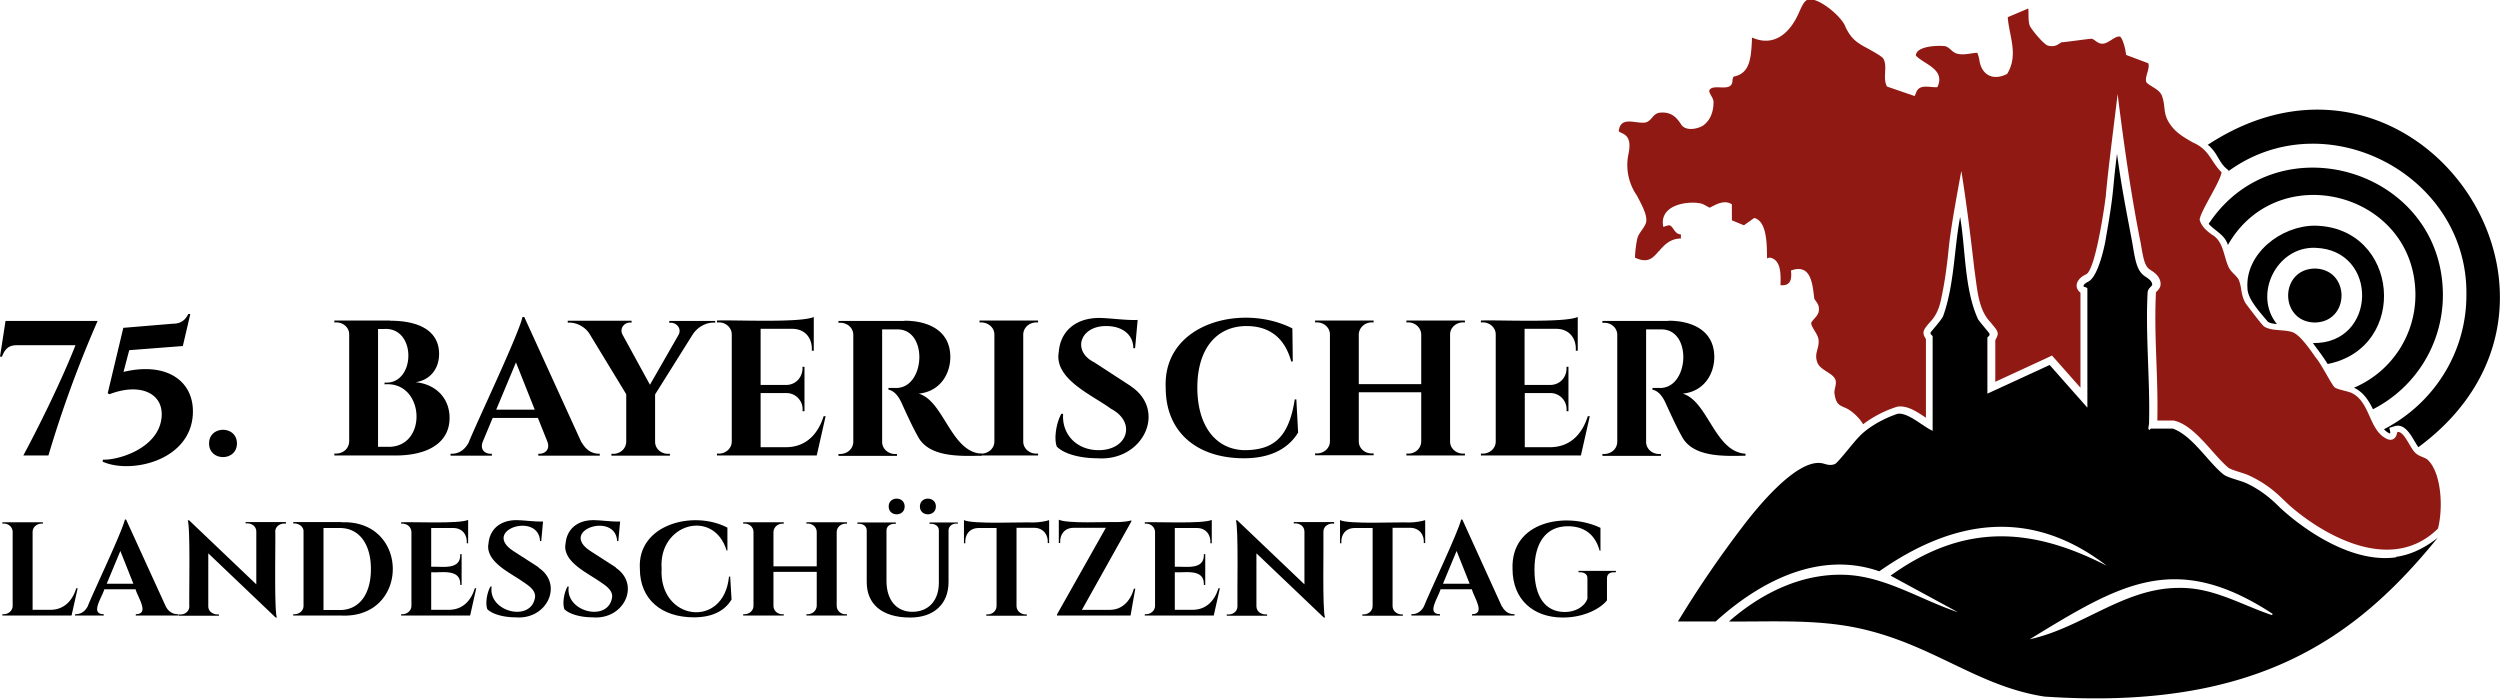
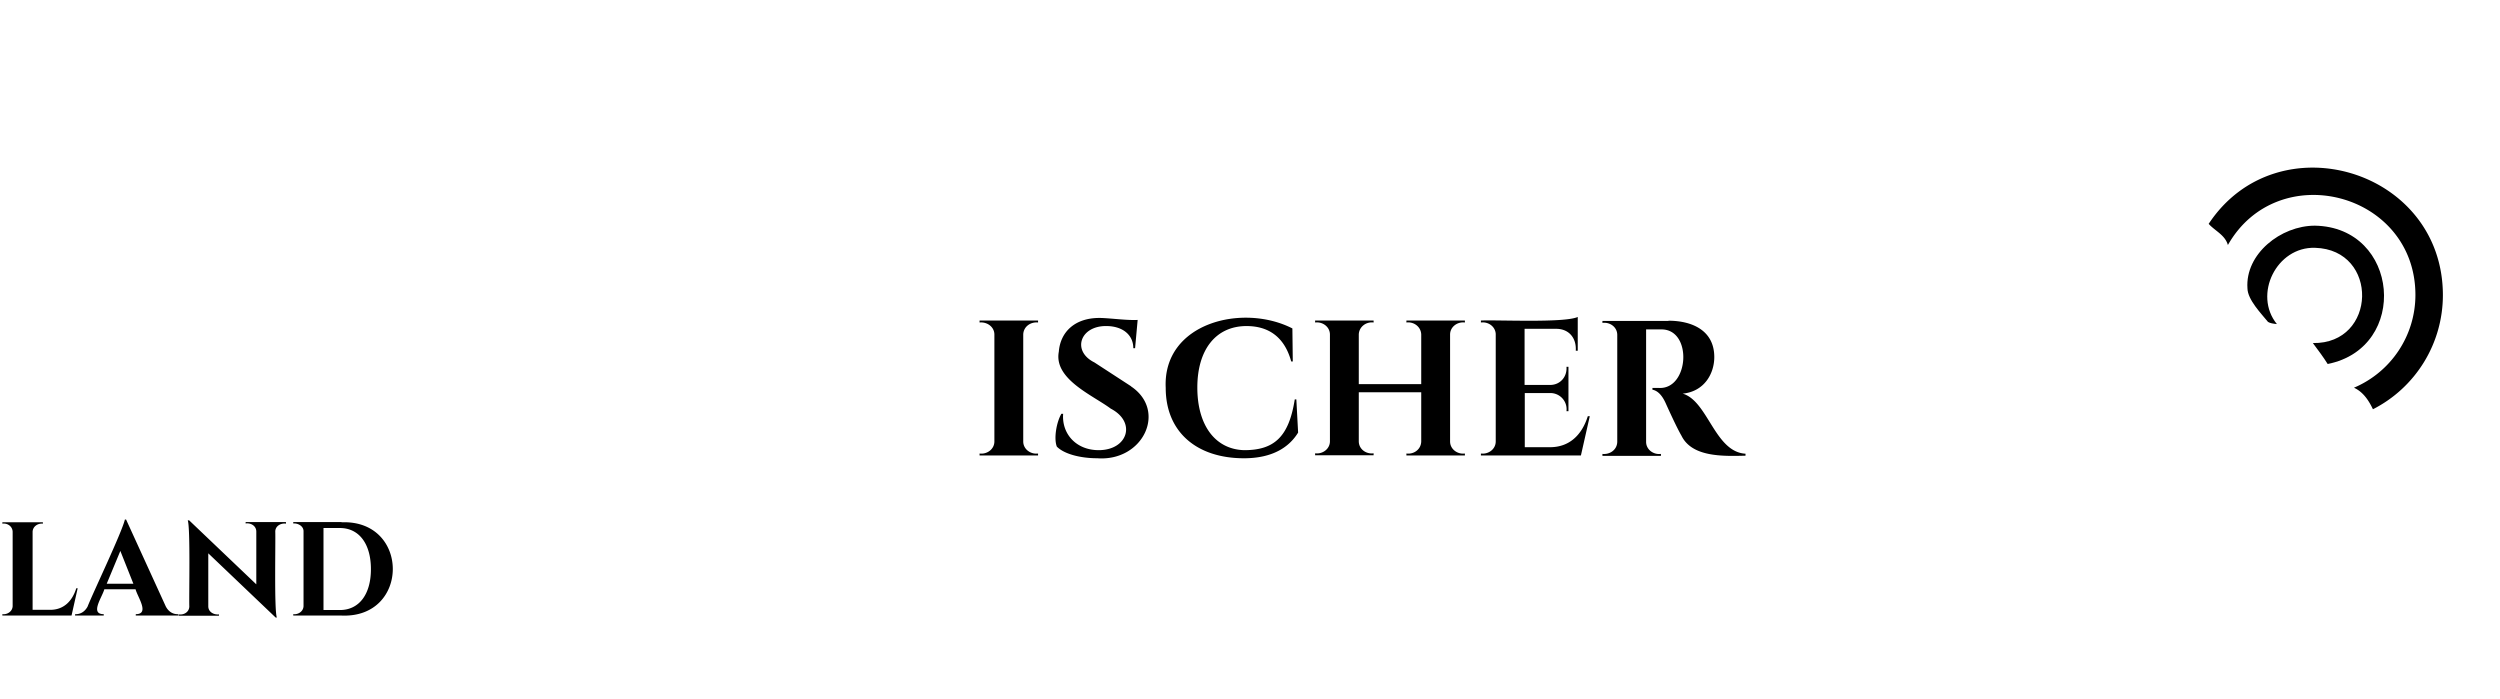
<svg xmlns="http://www.w3.org/2000/svg" viewBox="0 0 126.51 35.36">
  <g>
-     <path d="M.28 16.24h4.66a58.15 58.15 0 0 0-2.49 6.81H1.18c.88-1.64 1.98-3.9 2.64-5.58H.83c-.39 0-.59.2-.73.58H0l.28-1.81Zm8.98 1.27-2.72.21-.29 1.1c2.16-.52 3.58.44 3.51 2.12-.11 2.39-3.16 3.06-4.57 2.42l.02-.1c.83.03 2.87-.61 2.97-2.19.08-1.19-1.12-1.71-2.64-1.12l-.09-.05.79-3.31 2.52-.21c.41 0 .62-.2.77-.49h.1l-.38 1.63Zm1.32 4.93c0-.92 1.41-.92 1.41 0s-1.41.92-1.41 0Zm9.16-6.21c1.42 0 2.47.48 2.48 1.67 0 .89-.59 1.37-1.2 1.44.99.09 1.73.77 1.73 1.81 0 1.25-1.09 1.9-2.74 1.9h-3.09v-.1c.38.04.74-.21.75-.61v-5.42c0-.39-.37-.65-.75-.6v-.1h2.82Zm-.16 6.38c2.09.1 1.94-3.34-.12-3.16v-.09c1.59.12 1.64-2.85-.05-2.71h-.28v5.96h.45Zm9.86-.22c.24.43.57.58.91.57v.1h-3.11v-.1c.29.03.62-.18.46-.61l-.48-1.2h-2.29l-.5 1.2c-.17.44.16.64.46.61v.1H22.8v-.1c.33.02.67-.12.91-.55.38-.97 2.52-5.44 2.73-6.37h.09l2.9 6.36Zm-2.38-1.66-.95-2.39-1 2.39h1.95Zm9.13-4.5v.1c-.45-.04-.89.23-1.12.57l-1.92 3.06v2.39c0 .4.37.66.75.61v.1h-2.96v-.1c.38.05.74-.21.75-.61v-2.4l-1.86-3.06c-.21-.34-.67-.6-1.1-.56v-.1h3.23v.1c-.33-.06-.63.26-.46.6l1.39 2.54 1.45-2.53c.18-.34-.15-.66-.47-.6v-.1h2.32Zm5.14 6.82h-5.05v-.1c.38.05.75-.22.75-.61V16.9c-.02-.38-.38-.63-.75-.58v-.1c.81-.04 4.22.13 4.9-.18v1.71h-.1c.04-.62-.32-1.09-.95-1.11h-1.64v2.84h1.29c.51 0 .86-.42.83-.92h.1v2.25h-.1a.82.82 0 0 0-.81-.92h-1.31v2.74h1.28c.97 0 1.61-.61 1.91-1.57h.1l-.45 1.99Zm4.44-6.82c1.18 0 2.32.48 2.32 1.84 0 .82-.49 1.74-1.6 1.85 1.28.37 1.62 2.95 3.18 3.04v.1c-1.17.03-2.71.07-3.24-1.01-.24-.41-.68-1.38-.81-1.67-.19-.41-.41-.61-.66-.66v-.09h.3c1.57.12 1.75-3.01.12-2.96h-.74v5.69c0 .39.37.66.75.61v.1h-2.96v-.1c.38.04.74-.21.75-.61v-5.41c0-.4-.37-.66-.75-.61v-.1h3.34Z" class="cls-2" />
    <path d="M52.53 23.05h-2.96v-.1c.38.05.75-.22.75-.61v-5.41c0-.39-.37-.65-.75-.61v-.1h2.96v.1c-.38-.04-.74.21-.75.61v5.41c0 .39.37.66.75.61v.1Zm4.7-3.5c1.84 1.23.62 3.81-1.7 3.64-.87 0-1.69-.22-2.05-.59-.16-.41-.02-1.23.23-1.66h.09c-.08 1.02.67 1.86 1.84 1.84 1.45-.03 1.86-1.43.57-2.1-.91-.68-2.89-1.49-2.63-2.88.08-1.01.82-1.71 2.05-1.71.48 0 1.37.13 1.94.1l-.13 1.43h-.09c0-.68-.55-1.12-1.37-1.12-1.33-.01-1.75 1.27-.6 1.84l1.86 1.21Zm8.37.66.09 1.68c-.44.72-1.27 1.3-2.74 1.3-2.39 0-3.96-1.33-3.96-3.56-.16-3.29 3.89-4.3 6.41-3.01l.02 1.67h-.08c-.35-1.28-1.19-1.79-2.26-1.79-1.55 0-2.49 1.19-2.49 3.11s.91 3.13 2.37 3.17c1.5 0 2.26-.65 2.56-2.57h.08Zm5.57 2.84v-.1c.38.05.74-.21.75-.61v-2.49h-3.16v2.48c0 .4.37.66.75.61v.1h-2.96v-.1c.38.05.75-.22.75-.61v-5.4c0-.39-.37-.66-.75-.61v-.1h2.96v.1c-.38-.05-.74.22-.75.61v2.51h3.16v-2.51c-.01-.39-.37-.66-.75-.61v-.1h2.96v.1c-.38-.05-.75.22-.75.61v5.41c0 .39.37.66.75.61v.1h-2.96Zm8.82 0h-5.05v-.1c.38.05.75-.22.75-.61V16.9c-.02-.38-.38-.63-.75-.58v-.1c.81-.04 4.22.13 4.9-.18v1.71h-.1c.04-.62-.32-1.09-.95-1.11h-1.64v2.84h1.29c.52 0 .87-.42.83-.92h.1v2.25h-.1a.82.82 0 0 0-.81-.92h-1.3v2.74h1.28c.97 0 1.61-.61 1.91-1.57h.1L80 23.05Zm4.44-6.82c1.18 0 2.32.48 2.32 1.84 0 .82-.49 1.74-1.6 1.85 1.28.37 1.62 2.95 3.18 3.04v.1c-1.17.03-2.71.07-3.24-1.01-.24-.41-.68-1.38-.81-1.67-.19-.41-.41-.61-.66-.66v-.09h.3c1.57.12 1.75-3.01.12-2.96h-.74v5.69c0 .39.37.66.75.61v.1h-2.96v-.1c.38.04.74-.21.75-.61v-5.41c0-.4-.37-.66-.75-.61v-.1h3.34ZM3.61 31.15H.12v-.07c.26.03.52-.15.52-.42v-3.74c0-.27-.25-.46-.52-.42v-.07h2.05v.07c-.26-.03-.52.15-.52.42v3.94h.89c.67 0 1.11-.42 1.32-1.09h.07l-.31 1.38Zm4.78-.46c.16.3.4.4.63.39v.07H6.87v-.07c.72 0 .09-.87-.01-1.26H5.28c-.12.42-.74 1.26-.03 1.26v.07H3.8v-.07c.23.01.47-.09.63-.38.26-.67 1.74-3.76 1.89-4.41h.06l2.01 4.4Zm-1.64-1.15-.66-1.66-.69 1.66h1.35Zm7.72-3.11v.07c-.26-.04-.54.12-.54.4.02.52-.06 3.98.08 4.35h-.06L10.54 28v2.68c0 .29.28.44.54.41v.07H9.04v-.07c.27.04.54-.12.54-.41-.02-.51.06-3.99-.08-4.35h.07l3.4 3.24V26.9c0-.29-.28-.45-.54-.41v-.07h2.04Zm2.82 0c3.45-.13 3.45 4.86 0 4.72h-2.45v-.07c.26.03.52-.15.52-.42v-3.78c0-.25-.27-.41-.52-.39v-.07h2.44Zm-.92 4.44h.83c.97 0 1.57-.79 1.57-2.07s-.6-2.08-1.57-2.08h-.83v4.15Z" class="cls-2" />
-     <path d="M23.79 31.15H20.3v-.07c.26.03.52-.15.52-.42V26.9c-.02-.26-.26-.43-.52-.4v-.07c.56-.03 2.92.09 3.39-.12v1.18h-.07c.03-.43-.22-.76-.66-.77h-1.14v1.96c.53-.03 1.51.2 1.47-.64h.07v1.56h-.07c.04-.84-.94-.61-1.47-.64v1.9h.89c.67 0 1.11-.42 1.32-1.09h.07l-.31 1.38Zm3.47-2.42c1.26.84.43 2.65-1.18 2.51-.6 0-1.17-.16-1.42-.41-.11-.28-.02-.85.16-1.15h.06c-.2 1.3 2.05 1.84 2.2.51 0-.27-.18-.46-.54-.7-.62-.46-2.01-1.04-1.82-1.99.06-.7.57-1.18 1.42-1.18.33 0 .94.09 1.34.07l-.09.99h-.06c-.08-1.49-2.97-.56-1.36.5l1.29.83Zm3.9 0c1.26.84.43 2.65-1.18 2.51-.6 0-1.17-.16-1.42-.41-.11-.28-.02-.85.16-1.15h.06c-.2 1.3 2.05 1.84 2.2.51 0-.27-.18-.46-.54-.7-.62-.46-2.01-1.04-1.82-1.99.06-.7.57-1.18 1.42-1.18.33 0 .94.09 1.34.07l-.09.99h-.06c-.08-1.49-2.97-.56-1.36.5l1.29.83Zm5.79.45.07 1.16c-.3.5-.88.9-1.9.9-1.66 0-2.74-.92-2.74-2.46-.14-2.25 2.71-2.98 4.43-2.08v1.16h-.04c-.65-2.14-3.45-1.37-3.29.91-.15 2.64 3.15 3.09 3.41.41h.06Zm3.86 1.97v-.07c.26.03.51-.15.52-.42v-1.72h-2.19v1.72c0 .27.25.46.52.42v.07h-2.05v-.07c.26.03.52-.15.52-.42v-3.74c0-.27-.25-.46-.52-.42v-.07h2.05v.07c-.26-.03-.51.15-.52.42v1.74h2.19v-1.74c0-.27-.26-.46-.52-.42v-.07h2.05v.07c-.26-.03-.52.15-.52.42v3.74c0 .27.25.46.52.42v.07h-2.05Zm7.66-4.72v.07c-.22-.03-.45.08-.47.32v2.63c0 1.11-.73 1.8-1.94 1.8-1.44 0-2.2-.69-2.2-1.79v-2.62c0-.25-.24-.36-.47-.33v-.07h1.94v.07c-.22-.03-.46.08-.47.32v2.57c0 .96.5 1.56 1.31 1.56s1.34-.56 1.34-1.47v-2.66c0-.24-.25-.35-.47-.32v-.07h1.41Zm-3.5-.8c0-.53.81-.53.81 0s-.81.53-.81 0Zm1.58 0c0-.53.81-.53.81 0s-.81.53-.81 0Zm6.54 1.85h-.07c.03-.43-.23-.76-.67-.77h-.91v3.96c0 .27.26.45.52.42v.07h-2.05v-.07c.26.03.51-.14.52-.41v-3.96h-.91c-.45 0-.71.34-.67.77h-.07v-1.17c.45.22 2.97.09 3.51.12.29 0 .67-.07.8-.12v1.18Zm4.36 2.31-.24 1.36h-3.72v-.06l2.47-4.38h-1.63c-.45 0-.71.33-.68.77h-.07V26.3c.45.21 2.42.1 2.96.12.27 0 .64-.05.71-.09v.06l-2.5 4.47h1.42c.59 0 1.03-.42 1.21-1.07h.07Zm3.97 1.36h-3.49v-.07c.26.03.52-.15.52-.42V26.9c-.02-.26-.26-.43-.52-.4v-.07c.56-.03 2.92.09 3.39-.12v1.18h-.07c.03-.43-.22-.76-.66-.77h-1.14v1.96c.53-.03 1.51.2 1.47-.64h.07v1.56h-.07c.04-.84-.94-.61-1.47-.64v1.9h.89c.67 0 1.11-.42 1.32-1.09h.07l-.31 1.38Zm6.09-4.72v.07c-.26-.04-.54.12-.54.4.02.52-.06 3.98.08 4.35h-.06L63.58 28v2.68c0 .29.28.44.54.41v.07h-2.04v-.07c.27.04.54-.12.54-.41-.02-.51.06-3.99-.08-4.35h.07l3.4 3.24V26.9c0-.29-.28-.45-.54-.41v-.07h2.04Zm4.61 1.05h-.07c.03-.43-.23-.76-.67-.77h-.91v3.96c0 .27.26.45.52.42v.07h-2.05v-.07c.26.03.51-.14.52-.41v-3.96h-.91c-.45 0-.71.34-.67.77h-.07v-1.17c.45.22 2.97.09 3.51.12.29 0 .67-.07.8-.12v1.18Zm3.89 3.21c.16.3.4.4.63.39v.07h-2.15v-.07c.71 0 .09-.87-.01-1.26H72.9c-.12.42-.74 1.26-.03 1.26v.07h-1.45v-.07c.23.01.47-.09.63-.38.26-.67 1.74-3.76 1.89-4.41H74l2 4.4Zm-1.64-1.15-.66-1.66-.69 1.66h1.35Zm7.29-.58c-.22 0-.34.11-.34.31v1.11c-.32.41-1.15.87-2.23.87-1.53 0-2.55-.94-2.55-2.46-.09-2.43 2.72-2.9 4.45-2.08v1.16h-.04c-.25-.92-.89-1.24-1.61-1.24-1.1 0-1.69.83-1.69 2.2s.55 2.14 1.54 2.14c.5 0 .98-.24 1.14-.67v-1.03c.01-.25-.22-.33-.45-.31v-.07h1.89v.07h-.1Z" class="cls-2" />
-     <path fill="#911913" d="M83.95 12.71c.25-.29.56-.64 1.11-.64v-.21c-.37 0-.39-.53-.66-.45l-.23.07c-.22-1.06 1.09-1.31 1.81-1.2.21.02.37.16.54.23.31-.16.74-.42 1.12-.17v.81l.61.25.52-.37c.66.16.64 1.39.65 2.05a.3.3 0 0 1 .16-.04c.58.12.53.93.52 1.39.51.05.58-.29.53-.74 1.02-.37 1.09.68 1.18 1.42.07.14.21.25.23.45.06.41-.29.55-.39.79.04.28.38.58.38.9.02.41-.22.62-.08 1.05.12.42.72.53.91.87.12.23-.05.5-.03.73.07.52.22.59.48.71.34.11.79.53.97.86a5.64 5.64 0 0 1 1.73-.89c.51-.08 1 .26 1.45.56v-3.98c-.21-.33-.15-.44.16-.81.4-.4.54-.83.64-1.37.16-.74.26-1.52.34-2.28.1-1.11.45-2.94.65-4.05.25 1.52.49 3.46.66 4.97.15.99.18 2.03.82 2.69.37.46.47.51.24.9v2.11l2.62-1.21.25-.12 1.44 1.63v-4.81c-.36-.28-.19-.71.27-.92.53-.17 1.06-4.24 1.02-4.07.12-1.34.43-3.7.59-5.06.31 2.48.67 5.06 1.17 7.55.13.78.2 1.16.46 1.33.18.12.47.28.54.64.04.28-.13.4-.23.51-.11 2.2.12 4.19.07 6.49h.82c1.07.22 1.98 1.73 2.79 2.4.23.14.8.26 1.07.4.95.45 1.43.95 1.78 1.28.91.91 4.99 4.09 7.74 1.39.28-1.07.17-2.89-.55-3.51-.18-.12-.4-.14-.59-.32-.26-.22-.57-1.12-.91-1.06-.04.12-.06.29-.23.37-.14.06-.28 0-.38-.06-.82-.46-.78-1.77-1.64-2.25-.21-.13-.78-.19-.94-.33-.18-.2-.7-1.23-.94-1.49-.32-.46-.81-1.16-1.18-1.29-.43-.15-1.06-.04-1.44-.29-.12-.08-.9-1.13-.91-1.14-.28-.43-.2-.81-.37-1.22-.12-.23-.39-.38-.51-.64-.27-.57-.25-1.32-.87-1.66-.24-.18-.5-.39-.6-.74.05-.45 1.05-1.92 1.11-2.4-.59-.6-.6-1.14-1.47-1.52-.36-.21-.74-.42-1.01-.75-.55-.66-.31-.99-.54-1.61-.14-.34-.59-.46-.78-.67-.12-.24.2-.71.09-.97l-1.12-.42c-.07-.57-.25-.93-.32-.93-.25-.04-.61.39-.9.36-.22 0-.35-.2-.52-.25-.22.01-1.29.17-1.53.18-.17.1-.32.26-.68.17-.23-.06-.86-.85-.92-1-.1-.25-.05-.61-.08-.88l-1.04.44c.07.96.56 1.91-.03 2.87-.77.39-1.32 0-1.41-.73-.02-.09-.06-.28-.11-.34-.32.02-.62.12-.95.06-.31-.05-.4-.31-.65-.39-.32-.05-1.48-.03-1.5.47.39.44 1.52.68 1.09 1.6-.4.03-.92-.19-1.08.29l-.07.16-1.4-.48c-.24-.45.05-1.01-.19-1.42-.07-.11-.49-.34-.77-.5-.63-.32-.87-.55-1.13-1.07-.16-.53-1.39-1.55-1.9-1.41-.19.05-.3.29-.44.6-.47 1.12-1.3 1.81-2.4 1.32-.04 1.03-.1 1.76-.85 1.96-.12 0-.12.1-.14.21-.01.66-.98.12-1.17.5-.04.15.24.41.21.62 0 .46-.16.87-.46 1.11-.16.17-.95.43-1.2-.04-.17-.24-.42-.61-1.02-.56-.4.02-.42.42-.77.5-.48.07-1.2-.32-1.33.35-.03.09-.03.1.13.18.42.17.45.54.35 1.05a2.7 2.7 0 0 0 .42 2.11c.26.49.5.94.48 1.28-.01.28-.36.58-.44.85-.06.18-.14.81-.13 1.02.65.3.89.03 1.21-.34Z" />
-     <path d="M117.14 16.32c1.8-.03 1.8-2.7 0-2.73-1.8.03-1.8 2.7 0 2.73Zm4.13 11.88c-2.78.4-5.69-2.31-5.92-2.54-.24-.23-.78-.79-1.68-1.21-.31-.14-.93-.27-1.15-.44-.79-.63-1.55-1.94-2.56-2.32h-1.12c-.02 0-.04.06-.06.06-.12 0-.03-.23-.03-.32.06-2.17-.19-4.52-.07-6.65.03-.22.25-.3.23-.4-.03-.2-.26-.32-.37-.4-.42-.28-.49-.83-.64-1.71-.3-1.61-.54-2.77-.77-4.49-.26 2.02-.11 1.72-.6 4.48 0 0-.32 1.72-.85 1.99-.02.01-.31.15-.23.26 0 0 .18.04.18.09v6.03l-1.91-2.16-3.15 1.45v-2.85s.13-.08.11-.17c-.01-.06-.51-.61-.59-.76-.69-1.52-.62-3.52-.9-5.16-.31 1.66-.29 3.42-.86 5.02-.1.22-.63.79-.64.84-.01.08.11.16.11.17v4.79c-.46-.19-1.24-.94-1.77-.86-.67.22-1.5.66-1.99 1.2-.22.22-1.04 1.28-1.18 1.34-.26.11-.49 0-.62-.03-1.33-.31-3.5 2.47-4.04 3.18a54.07 54.07 0 0 0-3.29 4.82h1.91c2.2-2 5.22-3.61 8.28-2.54 3.79-2.66 7.69-3.22 11.51-.28-3.91-2.01-7.29-2.12-10.94.5l3.41 1.85c-1.79-.59-3.57-1.74-5.5-1.88-2.29-.16-4.41.88-6.09 2.35 2.16.02 4.34-.12 6.47.32 3.8.79 6.06 2.95 9.5 3.48 10.67.72 15.75-2.92 19.9-8.04-.89.71-1.66.91-2.12.97Zm-6.32 2.92c-1.55-.52-2.96-1.4-4.69-1.37-2.78 0-4.89 2.02-7.55 2.6 4.57-2.79 7.35-4.52 12.29-1.29 0 .05-.02.06-.05.06Z" class="cls-3" />
-     <path d="M111.85 7.44c.4.38.47.87.92 1.17v.05c4.9-3.56 12.13.16 12.04 6.27 0 2.96-1.7 5.52-4.17 6.79a.8.8 0 0 0 .3.22l.02-.06-.05-.23.29-.09c.59-.15.89.67 1.18 1.07 10.07-7.43-.17-22.18-10.66-15.3l.12.09Z" class="cls-3" />
    <path d="M111.77 11.33c.31.35.83.56.97 1.07 2.53-4.46 9.49-2.67 9.49 2.53a5.1 5.1 0 0 1-3.11 4.69c.48.22.76.67.96 1.09a6.48 6.48 0 0 0 3.54-5.77c0-6.39-8.4-8.86-11.86-3.6Z" class="cls-3" />
    <path d="M113.73 14.59c.01.58.7 1.28 1.04 1.7.11.07.27.09.45.11-1.21-1.49-.02-3.92 1.93-3.86 3.25.09 3.14 4.88-.11 4.82.25.34.52.69.75 1.06 4.15-.83 3.63-6.93-.65-7-1.72 0-3.53 1.43-3.41 3.17Z" class="cls-3" />
  </g>
</svg>